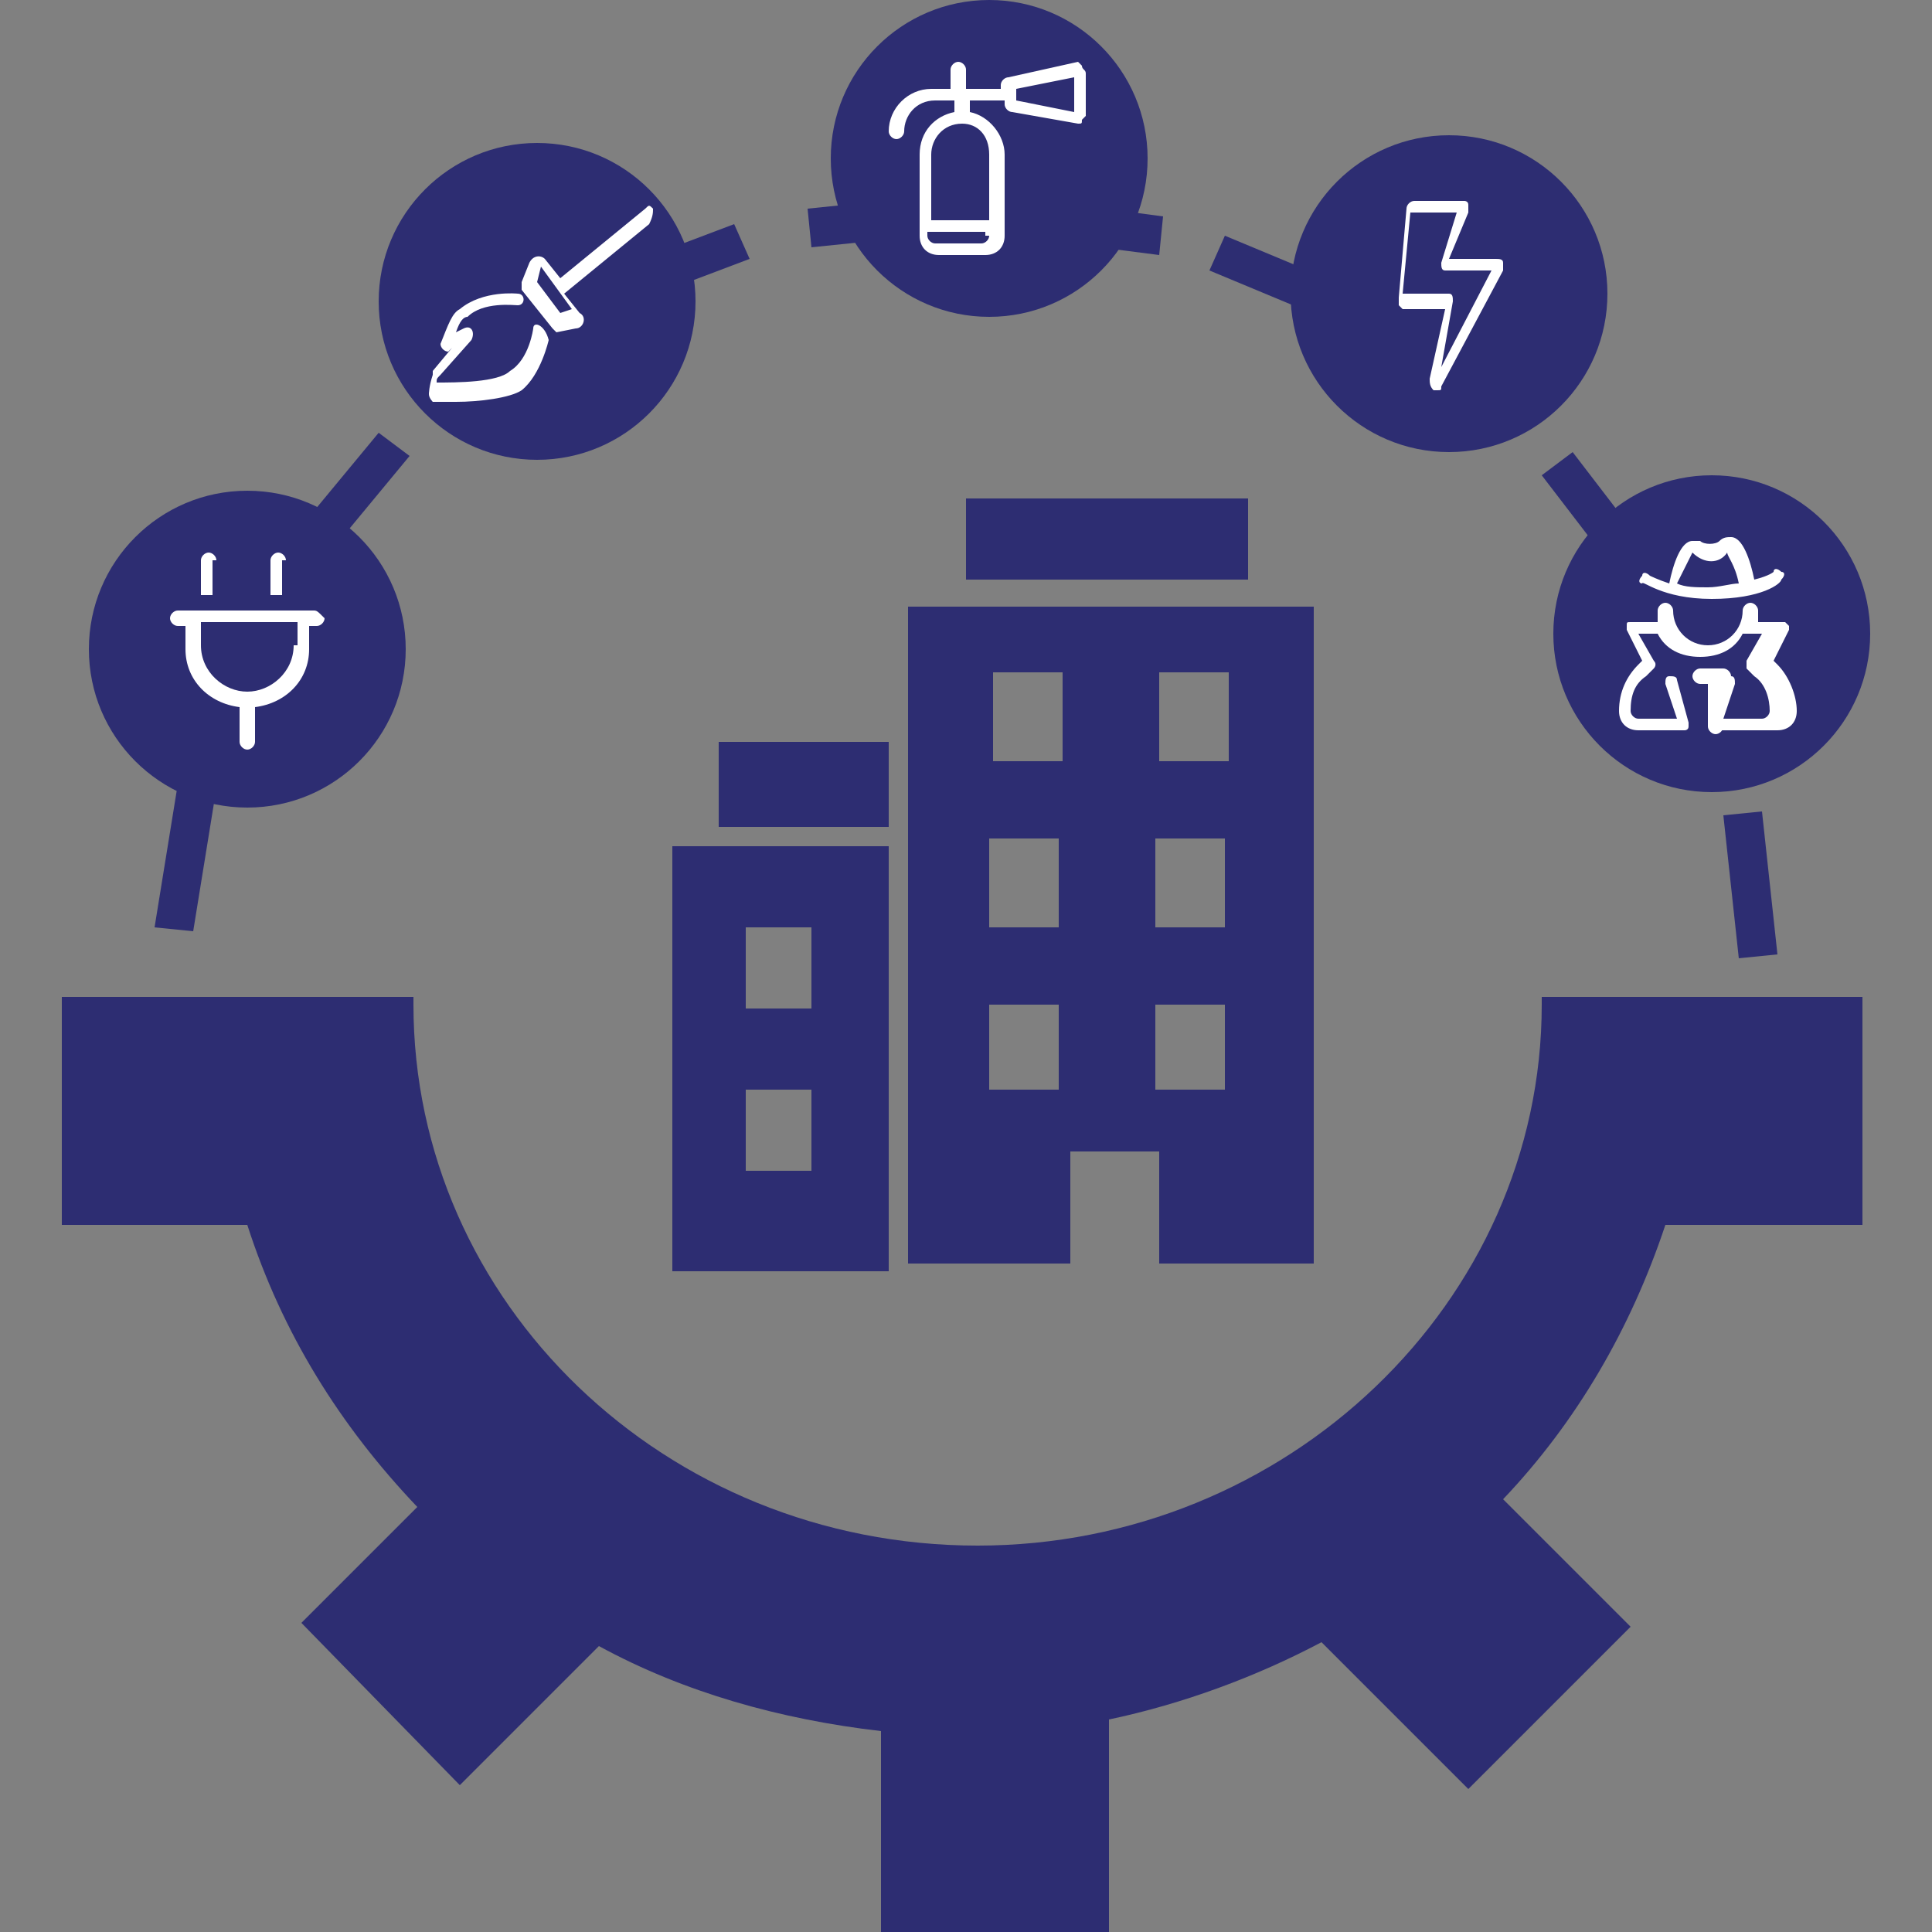
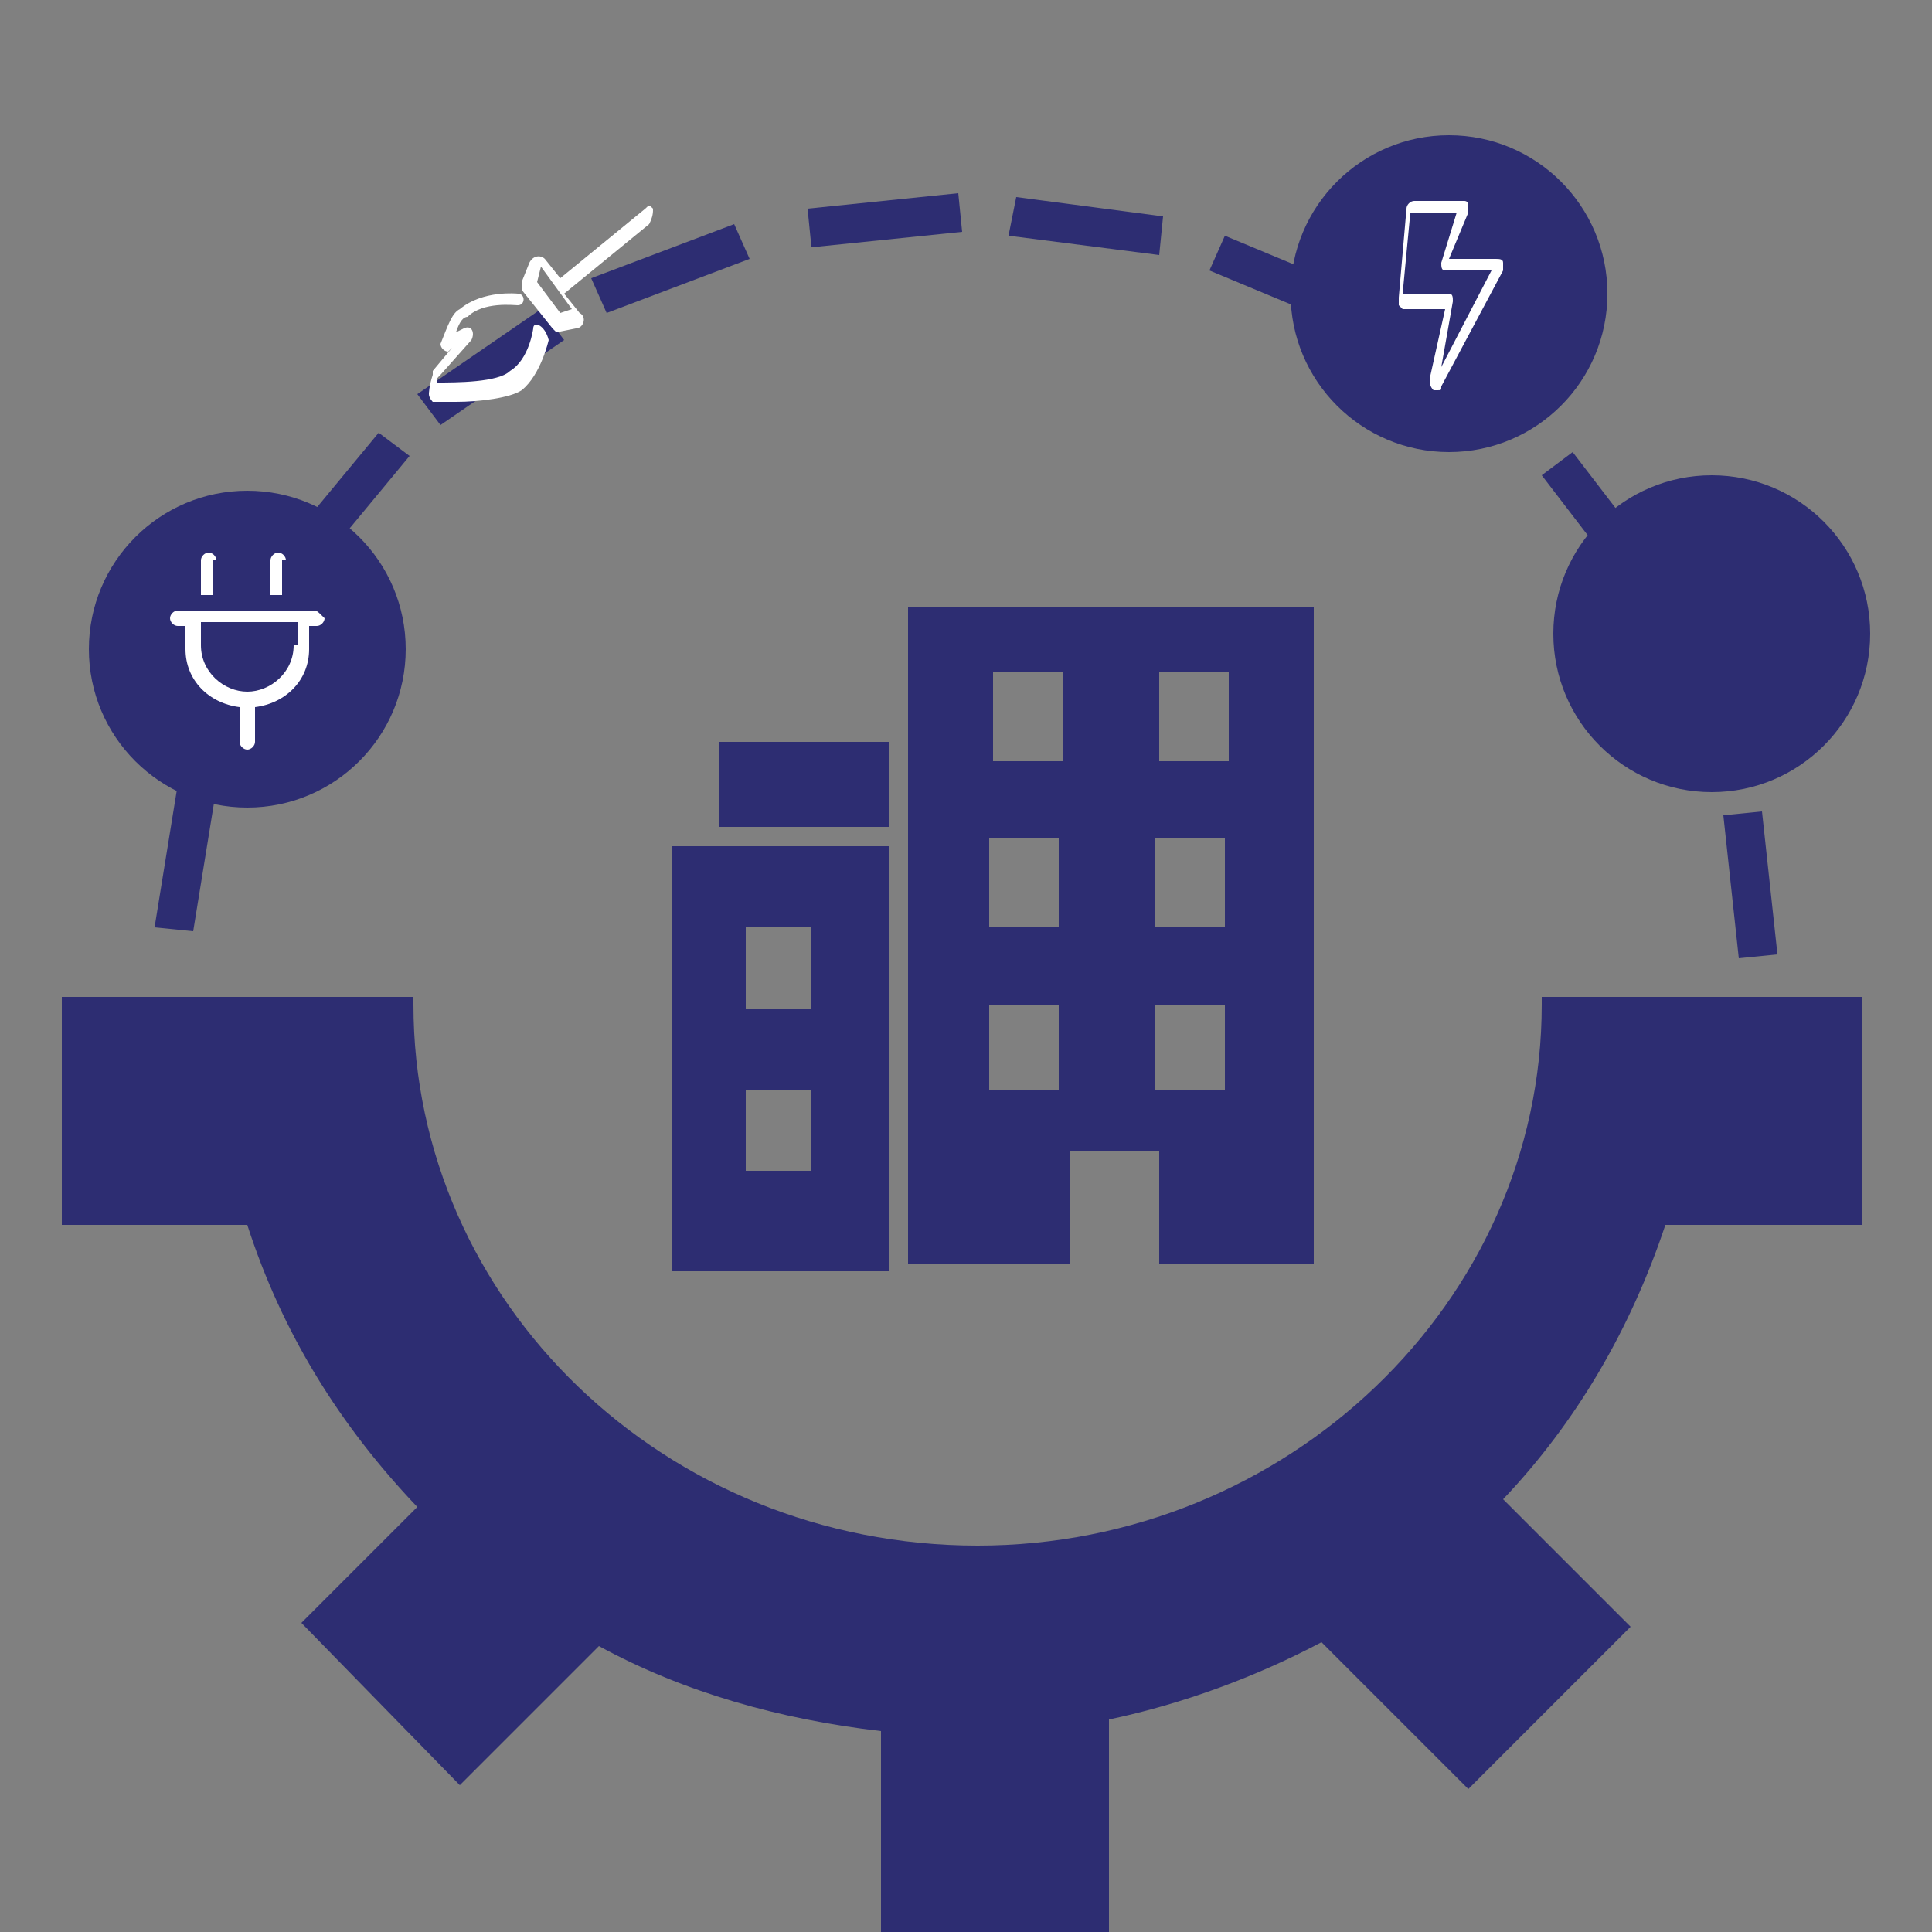
<svg xmlns="http://www.w3.org/2000/svg" version="1.1" id="Layer_1" x="0px" y="0px" viewBox="0 0 50 50" style="enable-background:new 0 0 50 50;" xml:space="preserve">
  <rect x="0" y="0" width="50" height="50" fill="#808080" stroke="none" />
  <style type="text/css">
	.st0{fill:#2D2D72;}
	.st1{fill:#FFFFFF;}
</style>
  <g>
    <path class="st0" d="M48.2,25.8v5.9h-5.1c-0.9,2.7-2.3,5.1-4.2,7.1l3.3,3.3L38,46.3l-3.8-3.8c-1.7,0.9-3.6,1.6-5.5,2V50h-5.9v-5.2   c-2.6-0.3-5.1-1-7.3-2.2l-3.6,3.6L7.8,42l3-3c-2-2.1-3.5-4.5-4.4-7.3H1.6v-5.9h9.1V26c0,7.7,6.5,14,14.6,14c8,0,14.6-6.3,14.6-14   v-0.2H48.2z" />
    <g>
      <path class="st0" d="M24.8,5l-3.9,0.4l0.1,1L24.9,6L24.8,5z" />
      <path class="st0" d="M26.3,5.1l-0.2,1L30,6.6l0.1-1L26.3,5.1z" />
      <path class="st0" d="M31.7,6.1L31.3,7l3.6,1.5l0.4-0.9L31.7,6.1z" />
      <path class="st0" d="M36.6,8.3l-0.7,0.8l3.1,2.3l0.7-0.8L36.6,8.3z" />
      <path class="st0" d="M40.7,11.7l-0.8,0.6l2.3,3l0.8-0.6L40.7,11.7z" />
      <path class="st0" d="M43.8,16.1l-1,0.4l1.4,3.5l1-0.4L43.8,16.1z" />
      <path class="st0" d="M45.6,21l-1,0.1l0.4,3.7l1-0.1L45.6,21z" />
      <path class="st0" d="M4.6,20.3L4,24l1,0.1l0.6-3.7L4.6,20.3z" />
      <path class="st0" d="M6.6,15.4L5,18.9l1,0.4l1.5-3.5L6.6,15.4z" />
      <path class="st0" d="M9.8,11.2l-2.4,2.9l0.8,0.6l2.4-2.9L9.8,11.2z" />
      <path class="st0" d="M14,8l-3.2,2.2l0.6,0.8l3.2-2.2L14,8z" />
      <path class="st0" d="M19,5.8l-3.7,1.4l0.4,0.9l3.7-1.4L19,5.8z" />
    </g>
-     <circle class="st0" cx="13.9" cy="7.8" r="4.1" />
-     <circle class="st0" cx="25.6" cy="4.1" r="4.1" />
    <circle class="st0" cx="44.3" cy="16.4" r="4.1" />
    <circle class="st0" cx="37.5" cy="7.6" r="4.1" />
    <circle class="st0" cx="6.4" cy="16.8" r="4.1" />
    <path class="st0" d="M23.5,15.7v17h4.2v-2.9h2.3v2.9h4v-17H23.5z M27.4,28.2h-1.8V26h1.8V28.2z M27.4,24h-1.8v-2.3h1.8V24z    M27.5,19.7h-1.8v-2.3h1.8V19.7z M31.7,28.2h-1.8V26h1.8V28.2z M31.7,24h-1.8v-2.3h1.8V24z M31.7,19.7H30v-2.3h1.8V19.7z" />
-     <rect x="25" y="12.9" class="st0" width="7.3" height="2.1" />
    <g>
      <path class="st0" d="M17.4,21.9v11H23v-11H17.4z M21,30.3h-1.7v-2.1H21V30.3z M21,26.1h-1.7V24H21V26.1z" />
      <rect x="18.6" y="19.2" class="st0" width="4.4" height="2.2" />
    </g>
-     <path class="st1" d="M28,1.7c0,0-0.1-0.1-0.1-0.1c0,0,0,0,0,0L26.1,2c-0.1,0-0.2,0.1-0.2,0.2v0.1H25V1.8c0-0.1-0.1-0.2-0.2-0.2   c-0.1,0-0.2,0.1-0.2,0.2v0.5h-0.5c-0.6,0-1.1,0.5-1.1,1.1c0,0.1,0.1,0.2,0.2,0.2c0.1,0,0.2-0.1,0.2-0.2c0-0.4,0.3-0.8,0.8-0.8h0.5   v0.3C24.2,3,23.8,3.4,23.8,4v2.1c0,0.3,0.2,0.5,0.5,0.5h1.2c0.3,0,0.5-0.2,0.5-0.5V4c0-0.5-0.4-1-0.9-1.1V2.6h0.9v0.1   c0,0.1,0.1,0.2,0.2,0.2l1.7,0.3c0,0,0,0,0,0c0.1,0,0.1,0,0.1-0.1C28,3.1,28.1,3,28.1,3V1.9C28.1,1.8,28,1.8,28,1.7z M25.6,6.1   c0,0.1-0.1,0.2-0.2,0.2h-1.2c-0.1,0-0.2-0.1-0.2-0.2V6h1.5V6.1z M25.6,4v1.7h-1.5V4c0-0.4,0.3-0.8,0.8-0.8   C25.3,3.2,25.6,3.5,25.6,4z M27.8,2.9l-1.5-0.3V2.3L27.8,2V2.9z" />
    <path class="st1" d="M38.9,7c0-0.1,0-0.2,0-0.2c0-0.1-0.1-0.1-0.2-0.1h-1.2L38,5.5c0-0.1,0-0.2,0-0.2c0-0.1-0.1-0.1-0.1-0.1h-1.3   c-0.1,0-0.2,0.1-0.2,0.2l-0.2,2.3c0,0.1,0,0.1,0,0.2c0,0,0.1,0.1,0.1,0.1h1.1L37,9.8c0,0.1,0,0.2,0.1,0.3c0,0,0,0,0.1,0   c0.1,0,0.1,0,0.1-0.1L38.9,7z M37.5,7.6h-1.2l0.2-2.1h1.2l-0.4,1.3c0,0.1,0,0.2,0.1,0.2h1.2l-1.3,2.5l0.3-1.7   C37.6,7.7,37.6,7.6,37.5,7.6z" />
-     <path class="st1" d="M46,17.2l-0.1-0.1l0.4-0.8c0,0,0-0.1,0-0.1c0,0-0.1-0.1-0.1-0.1h-0.7c0-0.1,0-0.2,0-0.3c0-0.1-0.1-0.2-0.2-0.2   c-0.1,0-0.2,0.1-0.2,0.2c0,0.5-0.4,0.9-0.9,0.9s-0.9-0.4-0.9-0.9c0-0.1-0.1-0.2-0.2-0.2c-0.1,0-0.2,0.1-0.2,0.2c0,0.1,0,0.2,0,0.3   h-0.7c-0.1,0-0.1,0-0.1,0.1c0,0,0,0.1,0,0.1l0.4,0.8l-0.1,0.1c-0.3,0.3-0.5,0.7-0.5,1.2c0,0.3,0.2,0.5,0.5,0.5h1.2   c0,0,0.1,0,0.1-0.1c0,0,0-0.1,0-0.1l-0.3-1.1c0-0.1-0.1-0.1-0.2-0.1c-0.1,0-0.1,0.1-0.1,0.2l0.3,0.9h-1c-0.1,0-0.2-0.1-0.2-0.2   c0-0.4,0.1-0.7,0.4-0.9l0.2-0.2c0,0,0.1-0.1,0-0.2l-0.4-0.7h0.5c0,0,0,0,0,0c0.2,0.4,0.6,0.6,1.1,0.6c0.5,0,0.9-0.2,1.1-0.6   c0,0,0,0,0,0h0.5l-0.4,0.7c0,0.1,0,0.1,0,0.2l0.2,0.2c0.3,0.2,0.4,0.6,0.4,0.9c0,0.1-0.1,0.2-0.2,0.2h-1l0.3-0.9   c0-0.1,0-0.2-0.1-0.2c-0.1,0-0.2,0-0.2,0.1l-0.3,1.1c0,0,0,0.1,0,0.1c0,0,0.1,0.1,0.1,0.1H46c0.3,0,0.5-0.2,0.5-0.5   C46.5,18,46.3,17.5,46,17.2z M44.3,15.5c1.3,0,1.8-0.4,1.8-0.5c0.1-0.1,0.1-0.2,0-0.2c-0.1-0.1-0.2-0.1-0.2,0c0,0-0.1,0.1-0.5,0.2   c-0.1-0.5-0.3-1.1-0.6-1.1c-0.1,0-0.2,0-0.3,0.1c-0.1,0.1-0.4,0.1-0.5,0C44,14,43.9,14,43.8,14c-0.3,0-0.5,0.6-0.6,1.1   c-0.3-0.1-0.5-0.2-0.5-0.2c-0.1-0.1-0.2-0.1-0.2,0c-0.1,0.1-0.1,0.2,0,0.2C42.5,15,43,15.5,44.3,15.5z M43.8,14.3   C43.8,14.3,43.9,14.3,43.8,14.3c0.3,0.3,0.7,0.3,0.9,0c0,0,0,0,0,0c0,0.1,0.2,0.3,0.3,0.8c-0.2,0-0.5,0.1-0.8,0.1   c-0.3,0-0.6,0-0.8-0.1C43.7,14.5,43.8,14.3,43.8,14.3z M44.8,17.5c0-0.1-0.1-0.2-0.2-0.2H44c-0.1,0-0.2,0.1-0.2,0.2   c0,0.1,0.1,0.2,0.2,0.2h0.2v1.1c0,0.1,0.1,0.2,0.2,0.2c0.1,0,0.2-0.1,0.2-0.2v-1.1h0.2C44.7,17.6,44.8,17.6,44.8,17.5z" />
    <path class="st1" d="M16.9,5.4c-0.1-0.1-0.1-0.1-0.2,0l-2.2,1.8l-0.4-0.5c0,0,0,0,0,0c-0.1-0.1-0.3-0.1-0.4,0.1l-0.2,0.5   c0,0.1,0,0.1,0,0.2l0.8,1c0,0,0.1,0.1,0.1,0.1l0.5-0.1c0.2,0,0.3-0.3,0.1-0.4l-0.4-0.5l2.2-1.8C16.9,5.6,16.9,5.5,16.9,5.4z    M14.8,8l-0.3,0.1l-0.6-0.8L14,6.9L14.8,8z M13.8,8.5c0,0-0.1,0.8-0.6,1.1c-0.3,0.3-1.4,0.3-1.9,0.3c0-0.1,0-0.1,0.1-0.2l0.8-0.9   c0.1-0.2,0-0.4-0.2-0.3l-0.2,0.1c0.1-0.3,0.2-0.4,0.3-0.4c0.4-0.4,1.2-0.3,1.3-0.3c0.2,0,0.2-0.3,0-0.3c0,0-0.9-0.1-1.5,0.4   c-0.2,0.1-0.3,0.4-0.5,0.9c0,0.1,0.1,0.2,0.2,0.2l0.1-0.1l-0.5,0.6c0,0,0,0,0,0.1c-0.1,0.3-0.1,0.5-0.1,0.5c0,0.1,0.1,0.2,0.1,0.2   c0.1,0,0.3,0,0.6,0c0.6,0,1.4-0.1,1.7-0.3c0.5-0.4,0.7-1.3,0.7-1.3C14.1,8.4,13.8,8.3,13.8,8.5z" />
    <path class="st1" d="M7.4,14.5c0-0.1-0.1-0.2-0.2-0.2c-0.1,0-0.2,0.1-0.2,0.2v0.9h0.3V14.5z M5.6,14.5c0-0.1-0.1-0.2-0.2-0.2   s-0.2,0.1-0.2,0.2v0.9h0.3V14.5z M8.1,15.8H4.6c-0.1,0-0.2,0.1-0.2,0.2c0,0.1,0.1,0.2,0.2,0.2h0.2v0.6c0,0.8,0.6,1.4,1.4,1.5v0.9   c0,0.1,0.1,0.2,0.2,0.2c0.1,0,0.2-0.1,0.2-0.2v-0.9c0.8-0.1,1.4-0.7,1.4-1.5v-0.6h0.2c0.1,0,0.2-0.1,0.2-0.2   C8.2,15.8,8.2,15.8,8.1,15.8z M7.6,16.7c0,0.7-0.6,1.2-1.2,1.2s-1.2-0.5-1.2-1.2v-0.6h2.5V16.7z" />
  </g>
</svg>